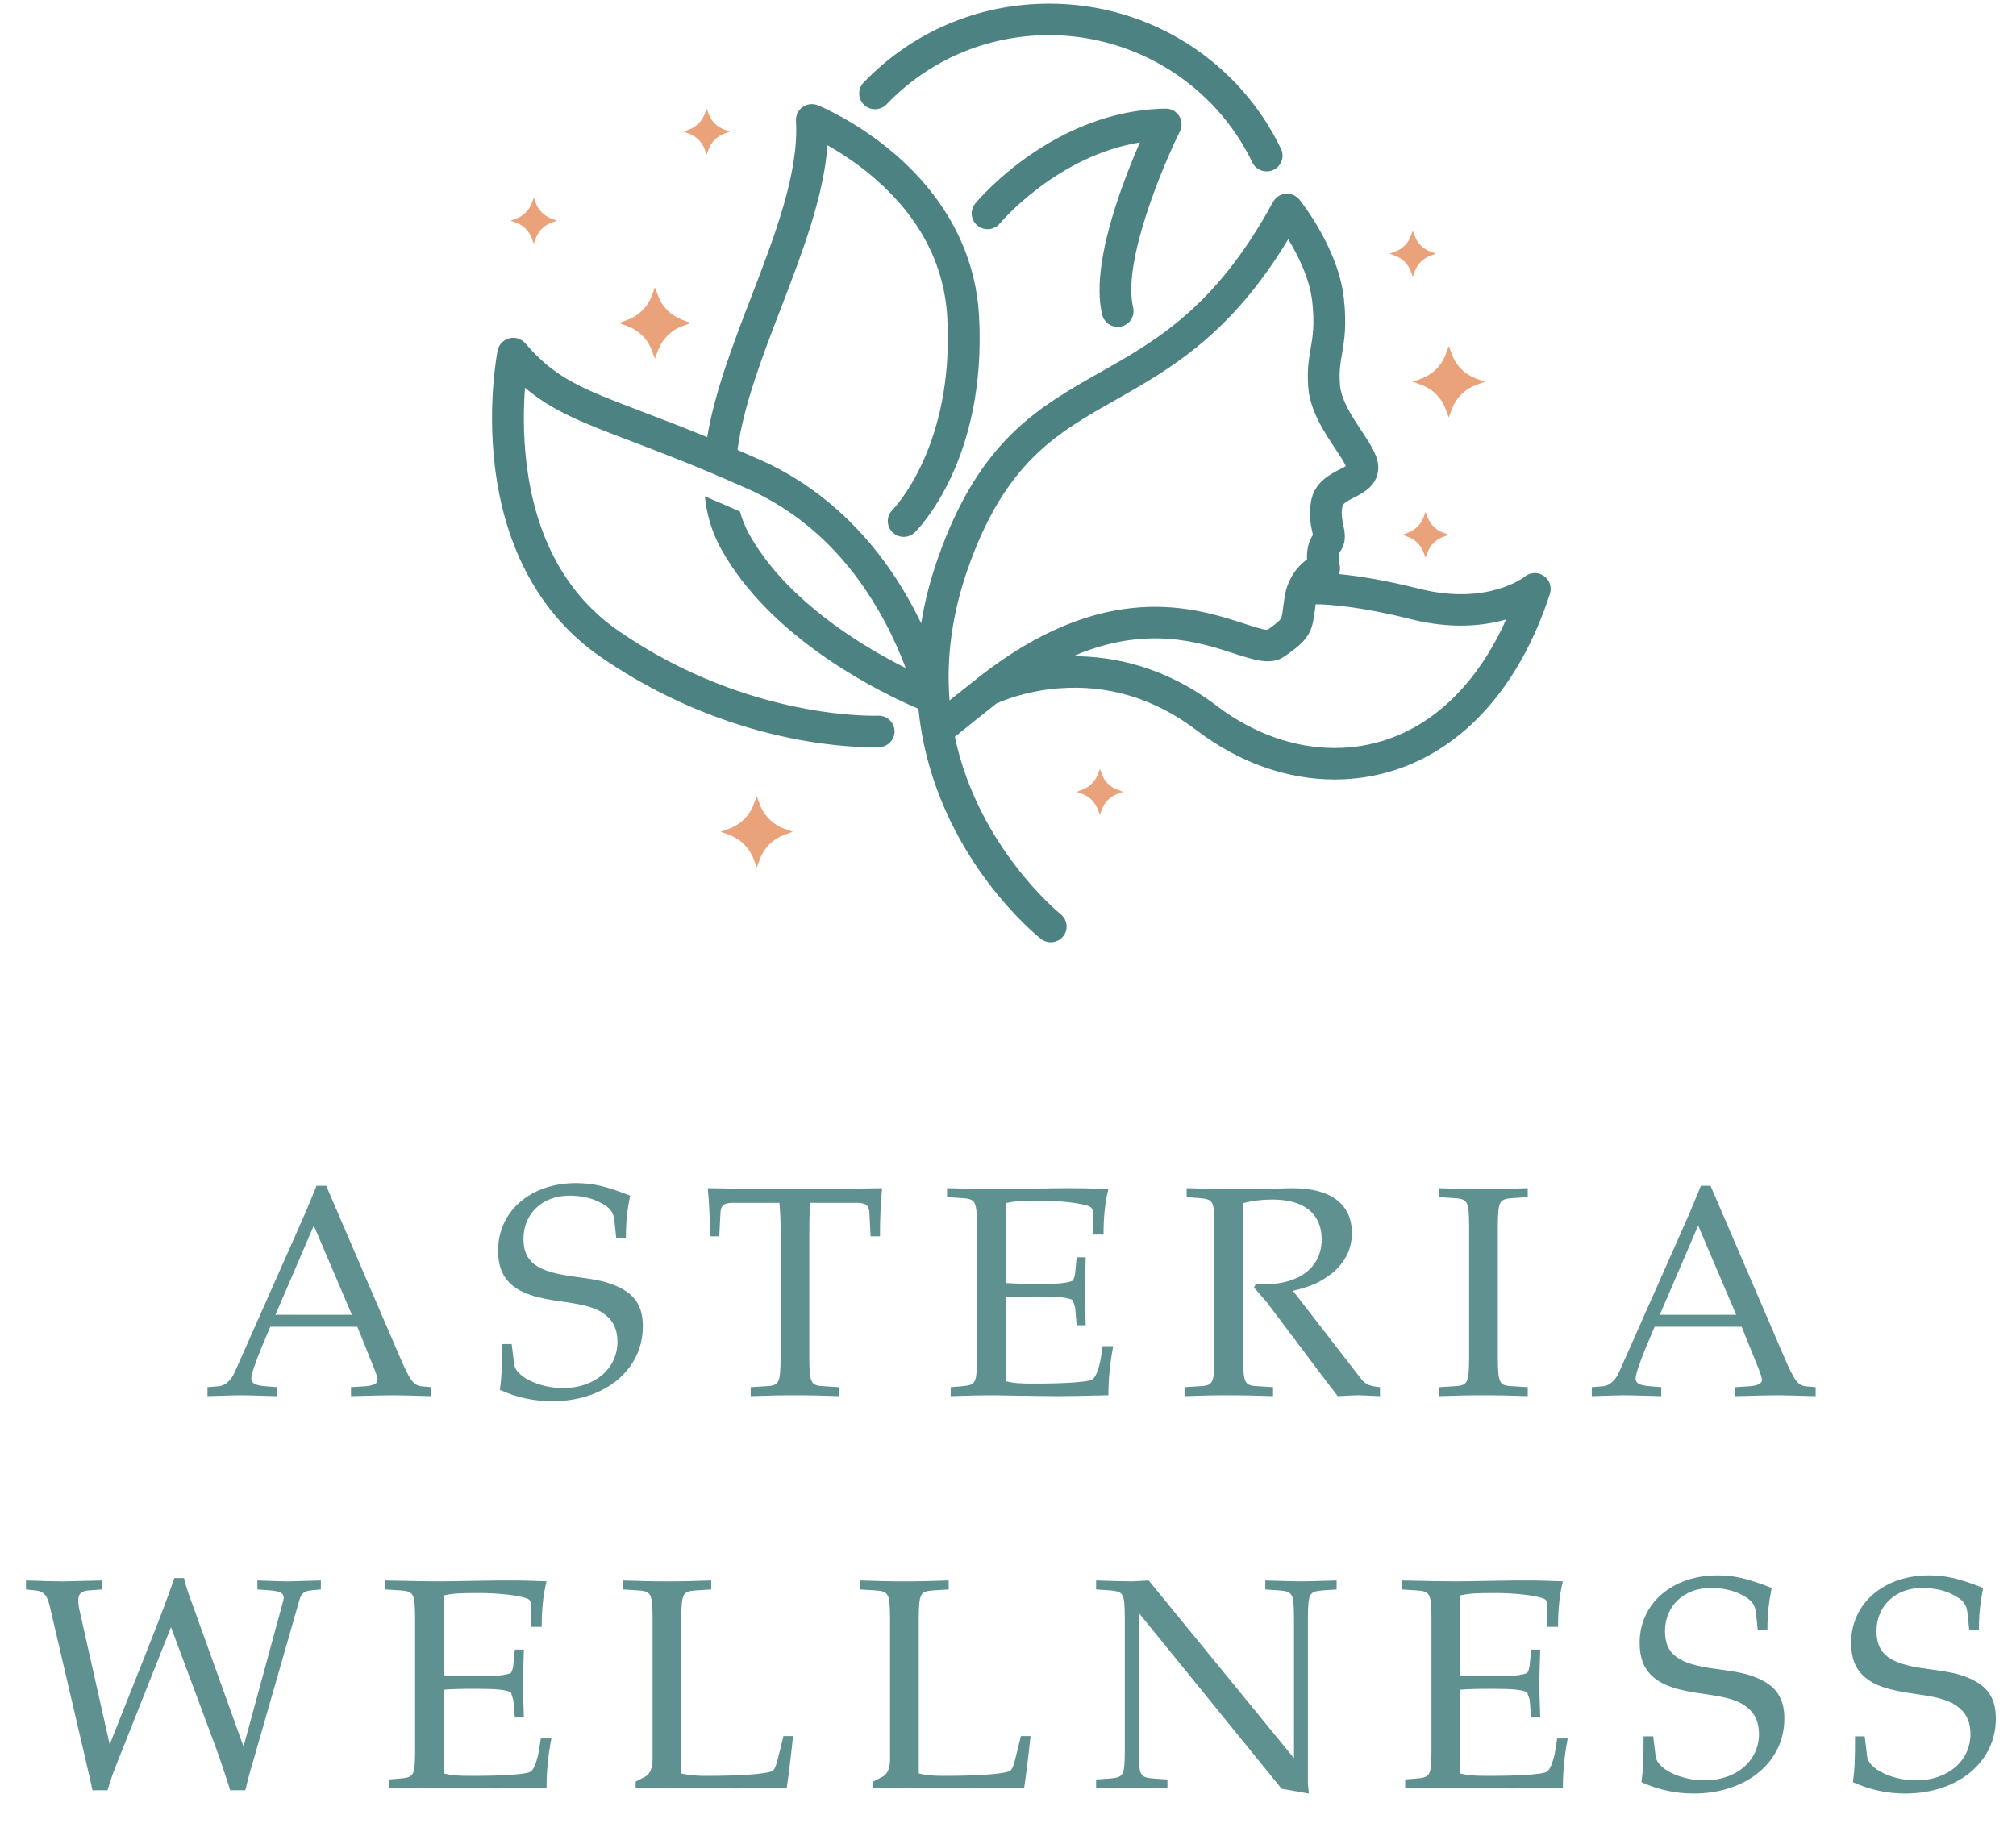
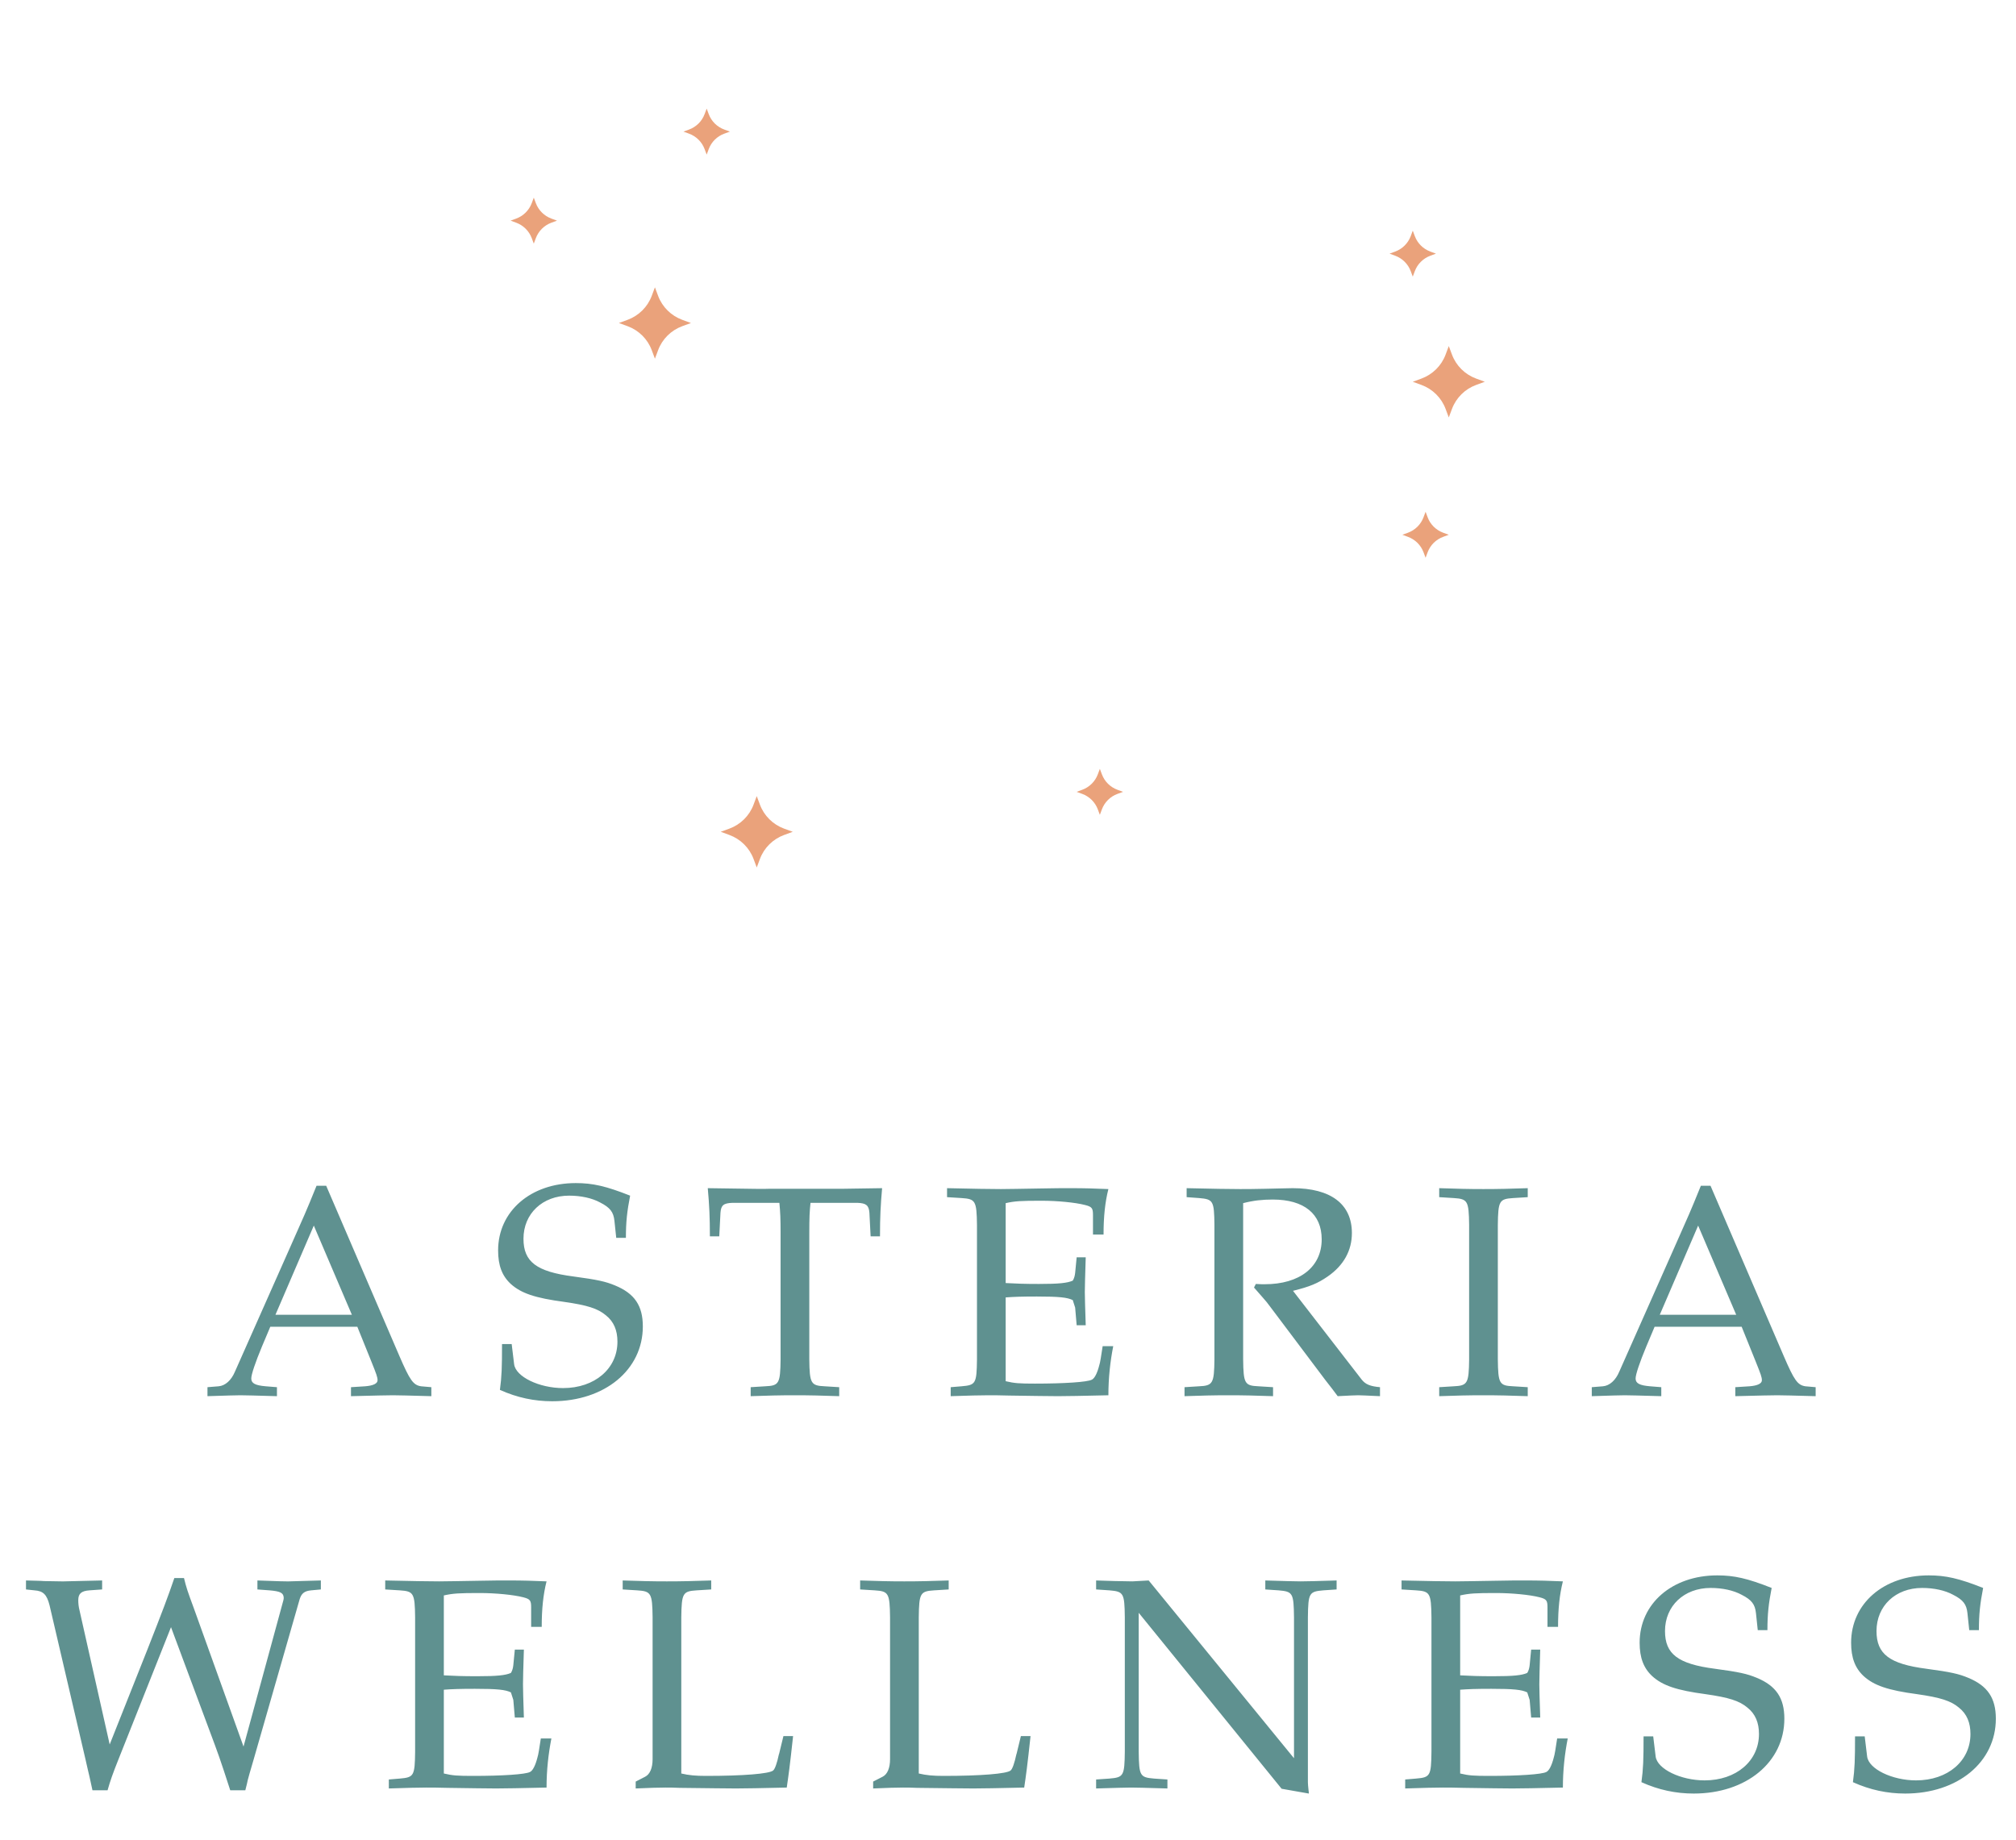
<svg xmlns="http://www.w3.org/2000/svg" width="103" height="94" viewBox="0 0 103 94" fill="none">
  <g clip-path="url(#clip0_282_1547)">
-     <path d="M78.975 29.504C78.671 29.221 78.213 29.213 77.901 29.466C77.882 29.481 76.003 30.964 72.493 30.08C70.731 29.636 69.38 29.427 68.409 29.334C68.467 29.186 68.481 29.017 68.444 28.846C68.397 28.634 68.39 28.34 68.427 28.237C68.826 27.744 68.71 27.195 68.632 26.831C68.571 26.541 68.512 26.268 68.584 25.888C68.615 25.727 68.802 25.616 69.191 25.417C69.65 25.182 70.345 24.826 70.414 24.006C70.467 23.381 70.071 22.784 69.57 22.027C69.102 21.323 68.521 20.446 68.461 19.671C68.408 18.991 68.481 18.563 68.567 18.068C68.682 17.396 68.812 16.635 68.66 15.241C68.385 12.711 66.474 10.302 66.392 10.2C66.184 9.941 65.832 9.83 65.501 9.936C65.297 10.002 65.132 10.153 65.029 10.341C62.117 15.682 59.11 17.384 56.202 19.029C53.012 20.834 49.999 22.539 47.895 28.588C47.515 29.68 47.239 30.769 47.065 31.853C46.95 31.612 46.827 31.367 46.695 31.117C44.842 27.607 42.148 24.982 38.903 23.526C38.479 23.336 38.073 23.158 37.681 22.989C37.982 20.733 38.946 18.226 39.892 15.766C40.972 12.956 42.085 10.064 42.277 7.424C42.936 7.795 43.815 8.357 44.698 9.123C46.999 11.122 48.244 13.507 48.397 16.212C48.77 22.821 45.63 26.026 45.601 26.055C45.281 26.366 45.278 26.876 45.592 27.193C45.908 27.509 46.422 27.513 46.741 27.201C46.892 27.053 50.436 23.502 50.019 16.122C49.842 12.996 48.357 10.145 45.725 7.876C43.764 6.184 41.863 5.412 41.784 5.38C41.525 5.276 41.231 5.311 41.005 5.473C40.778 5.634 40.651 5.899 40.668 6.174C40.828 8.811 39.58 12.056 38.374 15.194C37.452 17.591 36.514 20.032 36.132 22.337C34.862 21.815 33.776 21.402 32.831 21.042C29.776 19.879 28.378 19.347 26.85 17.554C26.693 17.37 26.462 17.257 26.218 17.26C25.821 17.264 25.499 17.541 25.425 17.908C25.404 18.016 24.903 20.58 25.277 23.778C25.781 28.082 27.647 31.463 30.675 33.558C36.952 37.899 43.088 38.184 44.59 38.184C44.78 38.184 44.896 38.179 44.929 38.178C45.377 38.157 45.724 37.781 45.703 37.337C45.682 36.893 45.304 36.551 44.854 36.57C44.788 36.573 38.228 36.818 31.605 32.238C28.943 30.397 27.358 27.503 26.896 23.637C26.718 22.152 26.749 20.798 26.824 19.815C28.25 21.022 29.828 21.623 32.249 22.544C33.797 23.134 35.724 23.867 38.233 24.993C41.171 26.311 43.526 28.607 45.232 31.818C45.676 32.656 46.017 33.45 46.272 34.132C46.017 34.005 45.741 33.862 45.448 33.702C43.196 32.477 39.958 30.308 38.275 27.293C38.071 26.928 37.917 26.542 37.808 26.139C37.17 25.856 36.572 25.599 36.009 25.363C36.114 26.314 36.379 27.221 36.853 28.071C39.265 32.393 44.304 35.035 46.387 35.981C46.592 36.074 46.768 36.151 46.91 36.211C46.922 36.261 46.93 36.297 46.934 36.317C46.974 36.703 47.028 37.088 47.096 37.47C47.096 37.471 47.096 37.471 47.096 37.472C48.262 44.016 52.976 47.813 53.176 47.971C53.326 48.09 53.505 48.147 53.682 48.147C53.92 48.147 54.156 48.044 54.316 47.846C54.597 47.499 54.541 46.993 54.191 46.715C54.148 46.68 49.977 43.302 48.785 37.649C49.422 37.13 50.121 36.57 50.906 35.949C51.192 35.818 52.406 35.303 54.09 35.172C56.635 34.972 59.013 35.7 61.159 37.332C63.319 38.975 65.772 39.831 68.189 39.83C69.19 39.83 70.185 39.683 71.15 39.385C74.805 38.254 77.657 35.047 79.183 30.354C79.28 30.055 79.206 29.719 78.975 29.504ZM48.515 35.789C48.339 33.607 48.646 31.368 49.43 29.113C51.336 23.636 53.964 22.149 57.008 20.427C59.768 18.864 62.872 17.109 65.817 12.224C66.315 13.041 66.917 14.239 67.045 15.414C67.173 16.586 67.072 17.175 66.965 17.798C66.87 18.348 66.773 18.917 66.841 19.795C66.934 20.983 67.642 22.052 68.212 22.911C68.409 23.208 68.667 23.597 68.761 23.815C68.674 23.87 68.542 23.937 68.446 23.987C67.937 24.247 67.167 24.641 66.988 25.592C66.856 26.286 66.968 26.813 67.042 27.162C67.054 27.218 67.069 27.285 67.078 27.338C66.816 27.721 66.763 28.197 66.778 28.583C66.441 28.826 66.093 29.197 65.862 29.719C65.841 29.758 65.824 29.798 65.811 29.84C65.734 30.036 65.674 30.251 65.636 30.488C65.602 30.701 65.579 30.879 65.559 31.036C65.517 31.37 65.496 31.521 65.439 31.611C65.341 31.767 65.013 32.004 64.753 32.182H64.749C64.54 32.182 63.997 32.006 63.556 31.862C61.061 31.05 56.416 29.538 49.964 34.635C49.964 34.635 49.964 34.635 49.963 34.636C49.962 34.637 49.96 34.638 49.958 34.639C49.443 35.047 48.964 35.428 48.515 35.789ZM70.666 37.849C67.883 38.71 64.778 38.056 62.148 36.055C59.482 34.027 56.823 33.525 54.825 33.532C58.55 31.928 61.258 32.808 63.049 33.391C64.105 33.735 64.939 34.006 65.616 33.547C66.889 32.685 67.039 32.276 67.171 31.238C67.185 31.128 67.201 31.007 67.22 30.874C67.983 30.885 69.573 31.005 72.093 31.64C74.159 32.16 75.796 31.984 76.95 31.652C75.519 34.852 73.331 37.024 70.666 37.849ZM44.149 5.359C43.824 5.052 43.811 4.543 44.12 4.221C46.617 1.619 49.988 0.186 53.611 0.186C56.138 0.186 58.59 0.9 60.704 2.252C62.762 3.568 64.402 5.42 65.449 7.609C65.641 8.01 65.468 8.49 65.063 8.68C64.95 8.733 64.832 8.758 64.715 8.758C64.411 8.758 64.12 8.588 63.981 8.298C62.092 4.347 58.021 1.795 53.611 1.795C50.438 1.795 47.485 3.05 45.298 5.33C44.989 5.652 44.474 5.665 44.149 5.359ZM60.285 6.71C59.429 8.43 57.33 13.399 57.893 15.711C57.998 16.143 57.73 16.578 57.294 16.682C57.23 16.698 57.166 16.705 57.103 16.705C56.736 16.705 56.404 16.457 56.314 16.089C55.962 14.647 56.288 12.496 57.28 9.696C57.609 8.766 57.956 7.923 58.238 7.278C53.992 7.967 51.115 11.379 51.084 11.417C50.799 11.761 50.287 11.81 49.941 11.528C49.594 11.246 49.544 10.739 49.829 10.395C49.99 10.201 53.836 5.643 59.543 5.55C59.827 5.544 60.092 5.687 60.243 5.924C60.395 6.161 60.41 6.459 60.285 6.71Z" fill="#4C8382" />
    <path d="M34.86 16.343L35.301 16.505L34.86 16.666C34.288 16.876 33.836 17.323 33.624 17.891L33.461 18.328L33.298 17.891C33.086 17.323 32.634 16.876 32.062 16.666L31.62 16.505L32.062 16.343C32.634 16.133 33.086 15.685 33.298 15.118L33.461 14.681L33.624 15.118C33.836 15.685 34.288 16.133 34.86 16.343ZM75.42 19.345L75.861 19.507L75.42 19.668C74.847 19.878 74.396 20.326 74.184 20.893L74.02 21.33L73.857 20.893C73.645 20.326 73.194 19.878 72.621 19.668L72.18 19.507L72.621 19.345C73.194 19.135 73.645 18.688 73.857 18.12L74.02 17.683L74.184 18.12C74.396 18.688 74.847 19.135 75.42 19.345ZM40.062 42.341L40.503 42.502L40.062 42.664C39.49 42.874 39.038 43.321 38.826 43.889L38.663 44.326L38.5 43.889C38.288 43.321 37.836 42.874 37.264 42.664L36.822 42.502L37.264 42.341C37.836 42.131 38.288 41.683 38.5 41.116L38.663 40.679L38.826 41.116C39.038 41.683 39.49 42.131 40.062 42.341ZM37.006 6.62L37.291 6.725L37.006 6.829C36.637 6.964 36.346 7.252 36.21 7.618L36.105 7.9L35.999 7.618C35.863 7.252 35.572 6.964 35.203 6.829L34.919 6.725L35.203 6.62C35.572 6.485 35.863 6.197 35.999 5.831L36.105 5.55L36.21 5.831C36.346 6.197 36.637 6.485 37.006 6.62ZM28.174 11.17L28.458 11.274L28.174 11.378C27.805 11.514 27.514 11.802 27.377 12.167L27.272 12.449L27.167 12.167C27.03 11.802 26.739 11.514 26.37 11.378L26.086 11.274L26.37 11.17C26.739 11.035 27.03 10.746 27.167 10.381L27.272 10.099L27.377 10.381C27.514 10.746 27.805 11.035 28.174 11.17ZM73.736 27.221L74.02 27.325L73.736 27.43C73.367 27.565 73.076 27.853 72.94 28.218L72.835 28.5L72.729 28.218C72.593 27.853 72.302 27.565 71.933 27.43L71.649 27.325L71.933 27.221C72.302 27.086 72.593 26.798 72.729 26.432L72.835 26.151L72.94 26.432C73.076 26.798 73.367 27.086 73.736 27.221ZM73.082 12.856L73.366 12.961L73.082 13.065C72.713 13.2 72.422 13.488 72.285 13.854L72.18 14.135L72.075 13.854C71.938 13.488 71.647 13.2 71.278 13.065L70.994 12.961L71.278 12.856C71.647 12.721 71.938 12.433 72.075 12.067L72.18 11.786L72.285 12.067C72.422 12.433 72.713 12.721 73.082 12.856ZM57.094 40.356L57.379 40.461L57.094 40.565C56.725 40.7 56.435 40.988 56.298 41.354L56.193 41.635L56.088 41.354C55.951 40.988 55.66 40.7 55.291 40.565L55.007 40.461L55.291 40.356C55.66 40.221 55.951 39.933 56.088 39.567L56.193 39.286L56.298 39.567C56.435 39.933 56.725 40.221 57.094 40.356Z" fill="#EAA27B" />
-     <path d="M16.666 60.59H16.172C15.925 61.202 15.678 61.798 15.57 62.042C15.323 62.593 15.014 63.312 14.752 63.893L12.004 70.086C11.819 70.529 11.51 70.805 11.171 70.835L10.6 70.881V71.34C11.649 71.309 11.989 71.294 12.282 71.294C12.544 71.294 13.023 71.309 14.15 71.34V70.881L13.579 70.835C13.039 70.79 12.838 70.682 12.838 70.438C12.838 70.224 13.054 69.597 13.378 68.817L13.81 67.792H18.256L18.966 69.551C19.244 70.239 19.29 70.377 19.29 70.529C19.29 70.698 19.058 70.805 18.657 70.835L17.932 70.881V71.34C19.197 71.309 19.753 71.294 20.077 71.294C20.417 71.294 20.834 71.309 22.038 71.34V70.881L21.513 70.835C21.111 70.774 20.942 70.529 20.401 69.276L16.666 60.59ZM14.073 67.181L16.033 62.624L17.978 67.181H14.073ZM31.978 63.251C31.978 62.425 32.04 61.89 32.194 61.094C30.959 60.605 30.28 60.452 29.416 60.452C27.116 60.452 25.449 61.89 25.449 63.893C25.449 64.657 25.649 65.193 26.097 65.606C26.622 66.08 27.332 66.324 28.829 66.523C30.002 66.691 30.543 66.859 30.959 67.211C31.361 67.532 31.546 67.976 31.546 68.557C31.546 69.933 30.388 70.927 28.768 70.927C27.548 70.927 26.344 70.346 26.267 69.704L26.143 68.679H25.649C25.649 69.857 25.634 70.346 25.541 71.019C26.421 71.416 27.301 71.6 28.212 71.6C30.898 71.6 32.843 69.994 32.843 67.777C32.843 66.722 32.426 66.095 31.422 65.682C30.944 65.483 30.543 65.391 29.292 65.223C27.409 64.978 26.745 64.474 26.745 63.296C26.745 62.012 27.718 61.094 29.076 61.094C29.678 61.094 30.249 61.217 30.666 61.446C31.175 61.706 31.345 61.935 31.392 62.379L31.484 63.251H31.978ZM38.353 70.881V71.34C39.264 71.309 39.804 71.294 40.607 71.294C41.41 71.294 41.965 71.309 42.876 71.34V70.881L42.135 70.835C41.425 70.805 41.363 70.682 41.348 69.459V62.991C41.348 62.211 41.363 61.905 41.41 61.461H43.802C44.25 61.477 44.389 61.584 44.419 61.966L44.481 63.174H44.96C44.96 62.18 44.991 61.584 45.068 60.712L43.015 60.743C42.135 60.758 41.981 60.758 41.734 60.758H39.295C39.11 60.758 38.291 60.743 37.211 60.727L36.161 60.712C36.239 61.584 36.269 62.18 36.269 63.174H36.748L36.81 61.966C36.84 61.584 36.964 61.477 37.427 61.461H39.82C39.866 61.935 39.881 62.287 39.881 62.991V69.459C39.866 70.698 39.804 70.805 39.094 70.835L38.353 70.881ZM48.572 70.881V71.34C49.575 71.309 50.038 71.294 50.486 71.294C50.733 71.294 51.072 71.294 51.566 71.309C52.739 71.325 53.588 71.34 54.051 71.34C54.576 71.34 55.209 71.325 56.629 71.294C56.629 70.407 56.722 69.581 56.876 68.786H56.336C56.259 69.291 56.212 69.612 56.166 69.75C56.058 70.178 55.919 70.438 55.78 70.499C55.549 70.621 54.376 70.698 52.878 70.698C52.076 70.698 51.829 70.682 51.381 70.575V66.294C51.782 66.263 52.215 66.248 52.971 66.248C54.113 66.248 54.53 66.294 54.808 66.431L54.931 66.814L55.008 67.716H55.471C55.441 66.707 55.425 66.34 55.425 66.018C55.425 65.713 55.441 65.254 55.471 64.245H55.008L54.931 65.04C54.916 65.177 54.885 65.315 54.808 65.437C54.53 65.56 54.098 65.606 53.079 65.606C52.338 65.606 51.921 65.59 51.381 65.56V61.477C51.859 61.37 52.168 61.354 53.218 61.354C54.036 61.354 54.947 61.446 55.425 61.569C55.796 61.66 55.842 61.737 55.842 62.088V63.082H56.382C56.382 62.165 56.459 61.431 56.629 60.758C55.888 60.727 55.425 60.712 54.715 60.712C54.314 60.712 53.804 60.712 53.187 60.727C52.184 60.743 51.474 60.758 51.134 60.758C50.501 60.758 49.853 60.743 48.386 60.712V61.171L49.127 61.217C49.837 61.263 49.899 61.354 49.915 62.593V69.459C49.899 70.698 49.853 70.774 49.127 70.835L48.572 70.881ZM63.514 61.477C64.054 61.339 64.501 61.293 65.026 61.293C66.632 61.293 67.527 62.027 67.527 63.327C67.527 64.734 66.415 65.621 64.609 65.621C64.517 65.621 64.362 65.621 64.162 65.606L64.069 65.789C64.239 65.988 64.285 66.034 64.471 66.248C64.687 66.492 64.748 66.569 64.872 66.737L67.712 70.514C67.975 70.851 68.191 71.126 68.345 71.34C68.978 71.309 69.209 71.294 69.395 71.294C69.564 71.294 69.781 71.309 70.506 71.34V70.881C70.012 70.835 69.765 70.744 69.564 70.484L66.061 65.957C66.925 65.743 67.326 65.575 67.836 65.223C68.654 64.657 69.07 63.893 69.07 63.006C69.07 61.523 67.99 60.712 66.045 60.712C65.922 60.712 65.922 60.712 65.335 60.727L64.64 60.743C63.853 60.758 63.838 60.758 63.359 60.758C62.726 60.758 62.063 60.743 60.627 60.712V61.171L61.26 61.217C61.985 61.278 62.032 61.354 62.047 62.593V69.459C62.032 70.682 61.97 70.805 61.26 70.835L60.519 70.881V71.34C61.43 71.309 61.97 71.294 62.773 71.294C63.575 71.294 64.131 71.309 65.042 71.34V70.881L64.301 70.835C63.591 70.805 63.529 70.698 63.514 69.459V61.477ZM78.054 61.171V60.712C77.128 60.743 76.572 60.758 75.785 60.758C75.013 60.758 74.458 60.743 73.531 60.712V61.171L74.272 61.217C74.982 61.263 75.044 61.354 75.06 62.593V69.459C75.044 70.682 74.982 70.805 74.272 70.835L73.531 70.881V71.34C74.442 71.309 74.982 71.294 75.785 71.294C76.588 71.294 77.143 71.309 78.054 71.34V70.881L77.313 70.835C76.603 70.805 76.541 70.698 76.526 69.459V62.593C76.541 61.354 76.603 61.263 77.313 61.217L78.054 61.171ZM87.393 60.59H86.899C86.652 61.202 86.405 61.798 86.297 62.042C86.05 62.593 85.741 63.312 85.479 63.893L82.731 70.086C82.546 70.529 82.237 70.805 81.898 70.835L81.326 70.881V71.34C82.376 71.309 82.716 71.294 83.009 71.294C83.271 71.294 83.75 71.309 84.877 71.34V70.881L84.306 70.835C83.765 70.79 83.565 70.682 83.565 70.438C83.565 70.224 83.781 69.597 84.105 68.817L84.537 67.792H88.983L89.693 69.551C89.971 70.239 90.017 70.377 90.017 70.529C90.017 70.698 89.785 70.805 89.384 70.835L88.659 70.881V71.34C89.924 71.309 90.48 71.294 90.804 71.294C91.144 71.294 91.56 71.309 92.764 71.34V70.881L92.24 70.835C91.838 70.774 91.668 70.529 91.128 69.276L87.393 60.59ZM84.8 67.181L86.76 62.624L88.705 67.181H84.8Z" fill="#4C8382" fill-opacity="0.89" />
+     <path d="M16.666 60.59H16.172C15.925 61.202 15.678 61.798 15.57 62.042C15.323 62.593 15.014 63.312 14.752 63.893L12.004 70.086C11.819 70.529 11.51 70.805 11.171 70.835L10.6 70.881V71.34C11.649 71.309 11.989 71.294 12.282 71.294C12.544 71.294 13.023 71.309 14.15 71.34V70.881L13.579 70.835C13.039 70.79 12.838 70.682 12.838 70.438C12.838 70.224 13.054 69.597 13.378 68.817L13.81 67.792H18.256L18.966 69.551C19.244 70.239 19.29 70.377 19.29 70.529C19.29 70.698 19.058 70.805 18.657 70.835L17.932 70.881V71.34C19.197 71.309 19.753 71.294 20.077 71.294C20.417 71.294 20.834 71.309 22.038 71.34V70.881L21.513 70.835C21.111 70.774 20.942 70.529 20.401 69.276L16.666 60.59ZM14.073 67.181L16.033 62.624L17.978 67.181H14.073ZM31.978 63.251C31.978 62.425 32.04 61.89 32.194 61.094C30.959 60.605 30.28 60.452 29.416 60.452C27.116 60.452 25.449 61.89 25.449 63.893C25.449 64.657 25.649 65.193 26.097 65.606C26.622 66.08 27.332 66.324 28.829 66.523C30.002 66.691 30.543 66.859 30.959 67.211C31.361 67.532 31.546 67.976 31.546 68.557C31.546 69.933 30.388 70.927 28.768 70.927C27.548 70.927 26.344 70.346 26.267 69.704L26.143 68.679H25.649C25.649 69.857 25.634 70.346 25.541 71.019C26.421 71.416 27.301 71.6 28.212 71.6C30.898 71.6 32.843 69.994 32.843 67.777C32.843 66.722 32.426 66.095 31.422 65.682C30.944 65.483 30.543 65.391 29.292 65.223C27.409 64.978 26.745 64.474 26.745 63.296C26.745 62.012 27.718 61.094 29.076 61.094C29.678 61.094 30.249 61.217 30.666 61.446C31.175 61.706 31.345 61.935 31.392 62.379L31.484 63.251H31.978ZM38.353 70.881V71.34C39.264 71.309 39.804 71.294 40.607 71.294C41.41 71.294 41.965 71.309 42.876 71.34V70.881L42.135 70.835C41.425 70.805 41.363 70.682 41.348 69.459V62.991C41.348 62.211 41.363 61.905 41.41 61.461H43.802C44.25 61.477 44.389 61.584 44.419 61.966L44.481 63.174H44.96C44.96 62.18 44.991 61.584 45.068 60.712L43.015 60.743H39.295C39.11 60.758 38.291 60.743 37.211 60.727L36.161 60.712C36.239 61.584 36.269 62.18 36.269 63.174H36.748L36.81 61.966C36.84 61.584 36.964 61.477 37.427 61.461H39.82C39.866 61.935 39.881 62.287 39.881 62.991V69.459C39.866 70.698 39.804 70.805 39.094 70.835L38.353 70.881ZM48.572 70.881V71.34C49.575 71.309 50.038 71.294 50.486 71.294C50.733 71.294 51.072 71.294 51.566 71.309C52.739 71.325 53.588 71.34 54.051 71.34C54.576 71.34 55.209 71.325 56.629 71.294C56.629 70.407 56.722 69.581 56.876 68.786H56.336C56.259 69.291 56.212 69.612 56.166 69.75C56.058 70.178 55.919 70.438 55.78 70.499C55.549 70.621 54.376 70.698 52.878 70.698C52.076 70.698 51.829 70.682 51.381 70.575V66.294C51.782 66.263 52.215 66.248 52.971 66.248C54.113 66.248 54.53 66.294 54.808 66.431L54.931 66.814L55.008 67.716H55.471C55.441 66.707 55.425 66.34 55.425 66.018C55.425 65.713 55.441 65.254 55.471 64.245H55.008L54.931 65.04C54.916 65.177 54.885 65.315 54.808 65.437C54.53 65.56 54.098 65.606 53.079 65.606C52.338 65.606 51.921 65.59 51.381 65.56V61.477C51.859 61.37 52.168 61.354 53.218 61.354C54.036 61.354 54.947 61.446 55.425 61.569C55.796 61.66 55.842 61.737 55.842 62.088V63.082H56.382C56.382 62.165 56.459 61.431 56.629 60.758C55.888 60.727 55.425 60.712 54.715 60.712C54.314 60.712 53.804 60.712 53.187 60.727C52.184 60.743 51.474 60.758 51.134 60.758C50.501 60.758 49.853 60.743 48.386 60.712V61.171L49.127 61.217C49.837 61.263 49.899 61.354 49.915 62.593V69.459C49.899 70.698 49.853 70.774 49.127 70.835L48.572 70.881ZM63.514 61.477C64.054 61.339 64.501 61.293 65.026 61.293C66.632 61.293 67.527 62.027 67.527 63.327C67.527 64.734 66.415 65.621 64.609 65.621C64.517 65.621 64.362 65.621 64.162 65.606L64.069 65.789C64.239 65.988 64.285 66.034 64.471 66.248C64.687 66.492 64.748 66.569 64.872 66.737L67.712 70.514C67.975 70.851 68.191 71.126 68.345 71.34C68.978 71.309 69.209 71.294 69.395 71.294C69.564 71.294 69.781 71.309 70.506 71.34V70.881C70.012 70.835 69.765 70.744 69.564 70.484L66.061 65.957C66.925 65.743 67.326 65.575 67.836 65.223C68.654 64.657 69.07 63.893 69.07 63.006C69.07 61.523 67.99 60.712 66.045 60.712C65.922 60.712 65.922 60.712 65.335 60.727L64.64 60.743C63.853 60.758 63.838 60.758 63.359 60.758C62.726 60.758 62.063 60.743 60.627 60.712V61.171L61.26 61.217C61.985 61.278 62.032 61.354 62.047 62.593V69.459C62.032 70.682 61.97 70.805 61.26 70.835L60.519 70.881V71.34C61.43 71.309 61.97 71.294 62.773 71.294C63.575 71.294 64.131 71.309 65.042 71.34V70.881L64.301 70.835C63.591 70.805 63.529 70.698 63.514 69.459V61.477ZM78.054 61.171V60.712C77.128 60.743 76.572 60.758 75.785 60.758C75.013 60.758 74.458 60.743 73.531 60.712V61.171L74.272 61.217C74.982 61.263 75.044 61.354 75.06 62.593V69.459C75.044 70.682 74.982 70.805 74.272 70.835L73.531 70.881V71.34C74.442 71.309 74.982 71.294 75.785 71.294C76.588 71.294 77.143 71.309 78.054 71.34V70.881L77.313 70.835C76.603 70.805 76.541 70.698 76.526 69.459V62.593C76.541 61.354 76.603 61.263 77.313 61.217L78.054 61.171ZM87.393 60.59H86.899C86.652 61.202 86.405 61.798 86.297 62.042C86.05 62.593 85.741 63.312 85.479 63.893L82.731 70.086C82.546 70.529 82.237 70.805 81.898 70.835L81.326 70.881V71.34C82.376 71.309 82.716 71.294 83.009 71.294C83.271 71.294 83.75 71.309 84.877 71.34V70.881L84.306 70.835C83.765 70.79 83.565 70.682 83.565 70.438C83.565 70.224 83.781 69.597 84.105 68.817L84.537 67.792H88.983L89.693 69.551C89.971 70.239 90.017 70.377 90.017 70.529C90.017 70.698 89.785 70.805 89.384 70.835L88.659 70.881V71.34C89.924 71.309 90.48 71.294 90.804 71.294C91.144 71.294 91.56 71.309 92.764 71.34V70.881L92.24 70.835C91.838 70.774 91.668 70.529 91.128 69.276L87.393 60.59ZM84.8 67.181L86.76 62.624L88.705 67.181H84.8Z" fill="#4C8382" fill-opacity="0.89" />
    <path d="M12.534 91.477C12.596 91.247 12.643 91.033 12.658 90.957C12.673 90.88 12.781 90.513 12.951 89.932L15.313 81.705C15.406 81.415 15.56 81.292 15.899 81.262L16.393 81.216V80.757L14.773 80.803H14.634C14.464 80.803 14.449 80.803 13.152 80.757V81.216L13.769 81.262C14.31 81.308 14.479 81.384 14.495 81.629C14.495 81.674 14.495 81.72 14.479 81.766L12.442 89.244L9.91 82.195C9.571 81.277 9.525 81.139 9.401 80.635H8.907C8.583 81.583 8.336 82.24 7.518 84.32L5.604 89.137L4.06 82.271C4.014 82.087 3.999 81.919 3.999 81.766C3.999 81.43 4.153 81.292 4.57 81.262L5.218 81.216V80.757L3.273 80.803H3.134L2.239 80.788C2.084 80.772 1.76 80.772 1.328 80.757V81.216L1.76 81.262C2.208 81.292 2.393 81.476 2.532 82.026L4.369 89.902C4.446 90.238 4.523 90.59 4.57 90.773C4.601 90.88 4.647 91.156 4.724 91.477H5.496C5.635 90.987 5.758 90.636 6.051 89.902L8.737 83.143L10.667 88.326C11.176 89.688 11.223 89.81 11.763 91.477H12.534ZM19.866 90.926V91.385C20.87 91.354 21.333 91.339 21.781 91.339C22.027 91.339 22.367 91.339 22.861 91.354C24.034 91.37 24.883 91.385 25.346 91.385C25.871 91.385 26.504 91.37 27.924 91.339C27.924 90.452 28.017 89.626 28.171 88.831H27.631C27.554 89.336 27.507 89.657 27.461 89.794C27.353 90.223 27.214 90.483 27.075 90.544C26.843 90.666 25.67 90.743 24.173 90.743C23.37 90.743 23.123 90.727 22.676 90.62V86.339C23.077 86.308 23.509 86.293 24.266 86.293C25.408 86.293 25.825 86.339 26.103 86.476L26.226 86.859L26.303 87.761H26.766C26.735 86.751 26.72 86.384 26.72 86.063C26.72 85.757 26.735 85.299 26.766 84.29H26.303L26.226 85.085C26.211 85.222 26.18 85.36 26.103 85.482C25.825 85.605 25.393 85.65 24.374 85.65C23.633 85.65 23.216 85.635 22.676 85.605V81.522C23.154 81.415 23.463 81.399 24.513 81.399C25.331 81.399 26.241 81.491 26.72 81.613C27.09 81.705 27.137 81.782 27.137 82.133V83.127H27.677C27.677 82.21 27.754 81.476 27.924 80.803C27.183 80.772 26.72 80.757 26.01 80.757C25.609 80.757 25.099 80.757 24.482 80.772C23.479 80.788 22.768 80.803 22.429 80.803C21.796 80.803 21.148 80.788 19.681 80.757V81.216L20.422 81.262C21.132 81.308 21.194 81.399 21.209 82.638V89.504C21.194 90.743 21.148 90.819 20.422 90.88L19.866 90.926ZM36.337 81.216V80.757C35.41 80.788 34.855 80.803 34.068 80.803C33.296 80.803 32.74 80.788 31.814 80.757V81.216L32.555 81.262C33.265 81.308 33.327 81.399 33.342 82.638V89.886C33.342 90.345 33.203 90.666 32.956 90.788L32.478 91.033V91.385C33.234 91.354 33.604 91.339 34.006 91.339C34.175 91.339 34.407 91.339 34.731 91.354C36.167 91.37 37.155 91.385 37.602 91.385C38.142 91.385 38.76 91.37 40.196 91.339C40.288 90.712 40.35 90.284 40.52 88.709H40.026L39.84 89.473C39.825 89.519 39.81 89.626 39.794 89.642C39.702 90.085 39.593 90.391 39.501 90.467C39.3 90.636 37.973 90.743 36.074 90.743C35.534 90.743 35.194 90.712 34.808 90.62V82.638C34.824 81.399 34.886 81.308 35.596 81.262L36.337 81.216ZM48.469 81.216V80.757C47.543 80.788 46.987 80.803 46.2 80.803C45.428 80.803 44.873 80.788 43.946 80.757V81.216L44.687 81.262C45.397 81.308 45.459 81.399 45.474 82.638V89.886C45.474 90.345 45.336 90.666 45.089 90.788L44.61 91.033V91.385C45.367 91.354 45.737 91.339 46.138 91.339C46.308 91.339 46.54 91.339 46.864 91.354C48.299 91.37 49.287 91.385 49.735 91.385C50.275 91.385 50.892 91.37 52.328 91.339C52.421 90.712 52.482 90.284 52.652 88.709H52.158L51.973 89.473C51.958 89.519 51.942 89.626 51.927 89.642C51.834 90.085 51.726 90.391 51.633 90.467C51.433 90.636 50.105 90.743 48.207 90.743C47.666 90.743 47.327 90.712 46.941 90.62V82.638C46.956 81.399 47.018 81.308 47.728 81.262L48.469 81.216ZM56.002 90.926V91.385C57.113 91.354 57.484 91.339 57.792 91.339C58.086 91.339 58.549 91.354 59.645 91.385V90.926L58.965 90.88C58.24 90.819 58.194 90.743 58.178 89.504V82.409L65.479 91.4L66.869 91.645C66.869 91.584 66.869 91.568 66.853 91.461C66.838 91.308 66.822 91.156 66.822 91.079V82.638C66.838 81.399 66.884 81.323 67.609 81.262L68.289 81.216V80.757C67.285 80.788 66.791 80.803 66.452 80.803C66.112 80.803 65.695 80.788 64.646 80.757V81.216L65.325 81.262C66.05 81.323 66.097 81.399 66.112 82.638V89.84L58.688 80.757L57.854 80.803C56.974 80.788 56.866 80.788 56.002 80.757V81.216L56.681 81.262C57.406 81.323 57.453 81.399 57.468 82.638V89.504C57.453 90.743 57.406 90.819 56.681 90.88L56.002 90.926ZM71.793 90.926V91.385C72.796 91.354 73.259 91.339 73.707 91.339C73.954 91.339 74.293 91.339 74.787 91.354C75.96 91.37 76.809 91.385 77.272 91.385C77.797 91.385 78.43 91.37 79.85 91.339C79.85 90.452 79.943 89.626 80.097 88.831H79.557C79.48 89.336 79.433 89.657 79.387 89.794C79.279 90.223 79.14 90.483 79.001 90.544C78.77 90.666 77.597 90.743 76.099 90.743C75.296 90.743 75.05 90.727 74.602 90.62V86.339C75.003 86.308 75.436 86.293 76.192 86.293C77.334 86.293 77.751 86.339 78.029 86.476L78.152 86.859L78.229 87.761H78.692C78.662 86.751 78.646 86.384 78.646 86.063C78.646 85.757 78.662 85.299 78.692 84.29H78.229L78.152 85.085C78.137 85.222 78.106 85.36 78.029 85.482C77.751 85.605 77.319 85.65 76.3 85.65C75.559 85.65 75.142 85.635 74.602 85.605V81.522C75.08 81.415 75.389 81.399 76.439 81.399C77.257 81.399 78.168 81.491 78.646 81.613C79.017 81.705 79.063 81.782 79.063 82.133V83.127H79.603C79.603 82.21 79.68 81.476 79.85 80.803C79.109 80.772 78.646 80.757 77.936 80.757C77.535 80.757 77.025 80.757 76.408 80.772C75.405 80.788 74.695 80.803 74.355 80.803C73.722 80.803 73.074 80.788 71.607 80.757V81.216L72.348 81.262C73.058 81.308 73.12 81.399 73.135 82.638V89.504C73.12 90.743 73.074 90.819 72.348 90.88L71.793 90.926ZM90.3 83.296C90.3 82.47 90.362 81.934 90.516 81.139C89.281 80.65 88.602 80.497 87.738 80.497C85.438 80.497 83.771 81.934 83.771 83.938C83.771 84.702 83.972 85.238 84.419 85.65C84.944 86.124 85.654 86.369 87.151 86.568C88.324 86.736 88.865 86.904 89.281 87.256C89.683 87.577 89.868 88.021 89.868 88.602C89.868 89.978 88.71 90.972 87.09 90.972C85.87 90.972 84.666 90.391 84.589 89.749L84.465 88.724H83.972C83.972 89.902 83.956 90.391 83.863 91.064C84.743 91.461 85.623 91.645 86.534 91.645C89.22 91.645 91.165 90.039 91.165 87.822C91.165 86.767 90.748 86.14 89.745 85.727C89.266 85.528 88.865 85.436 87.614 85.268C85.731 85.023 85.067 84.519 85.067 83.341C85.067 82.057 86.04 81.139 87.398 81.139C88 81.139 88.571 81.262 88.988 81.491C89.498 81.751 89.667 81.98 89.714 82.424L89.806 83.296H90.3ZM101.105 83.296C101.105 82.47 101.167 81.934 101.321 81.139C100.086 80.65 99.407 80.497 98.543 80.497C96.243 80.497 94.576 81.934 94.576 83.938C94.576 84.702 94.776 85.238 95.224 85.65C95.749 86.124 96.459 86.369 97.956 86.568C99.129 86.736 99.67 86.904 100.086 87.256C100.488 87.577 100.673 88.021 100.673 88.602C100.673 89.978 99.515 90.972 97.895 90.972C96.675 90.972 95.471 90.391 95.394 89.749L95.27 88.724H94.776C94.776 89.902 94.761 90.391 94.668 91.064C95.548 91.461 96.428 91.645 97.339 91.645C100.025 91.645 101.97 90.039 101.97 87.822C101.97 86.767 101.553 86.14 100.55 85.727C100.071 85.528 99.67 85.436 98.419 85.268C96.536 85.023 95.873 84.519 95.873 83.341C95.873 82.057 96.845 81.139 98.203 81.139C98.805 81.139 99.376 81.262 99.793 81.491C100.303 81.751 100.472 81.98 100.519 82.424L100.611 83.296H101.105Z" fill="#4C8382" fill-opacity="0.89" />
  </g>
  <defs>
    <clipPath id="clip0_282_1547">
      <rect width="102.844" height="93.494" fill="white" />
    </clipPath>
  </defs>
</svg>